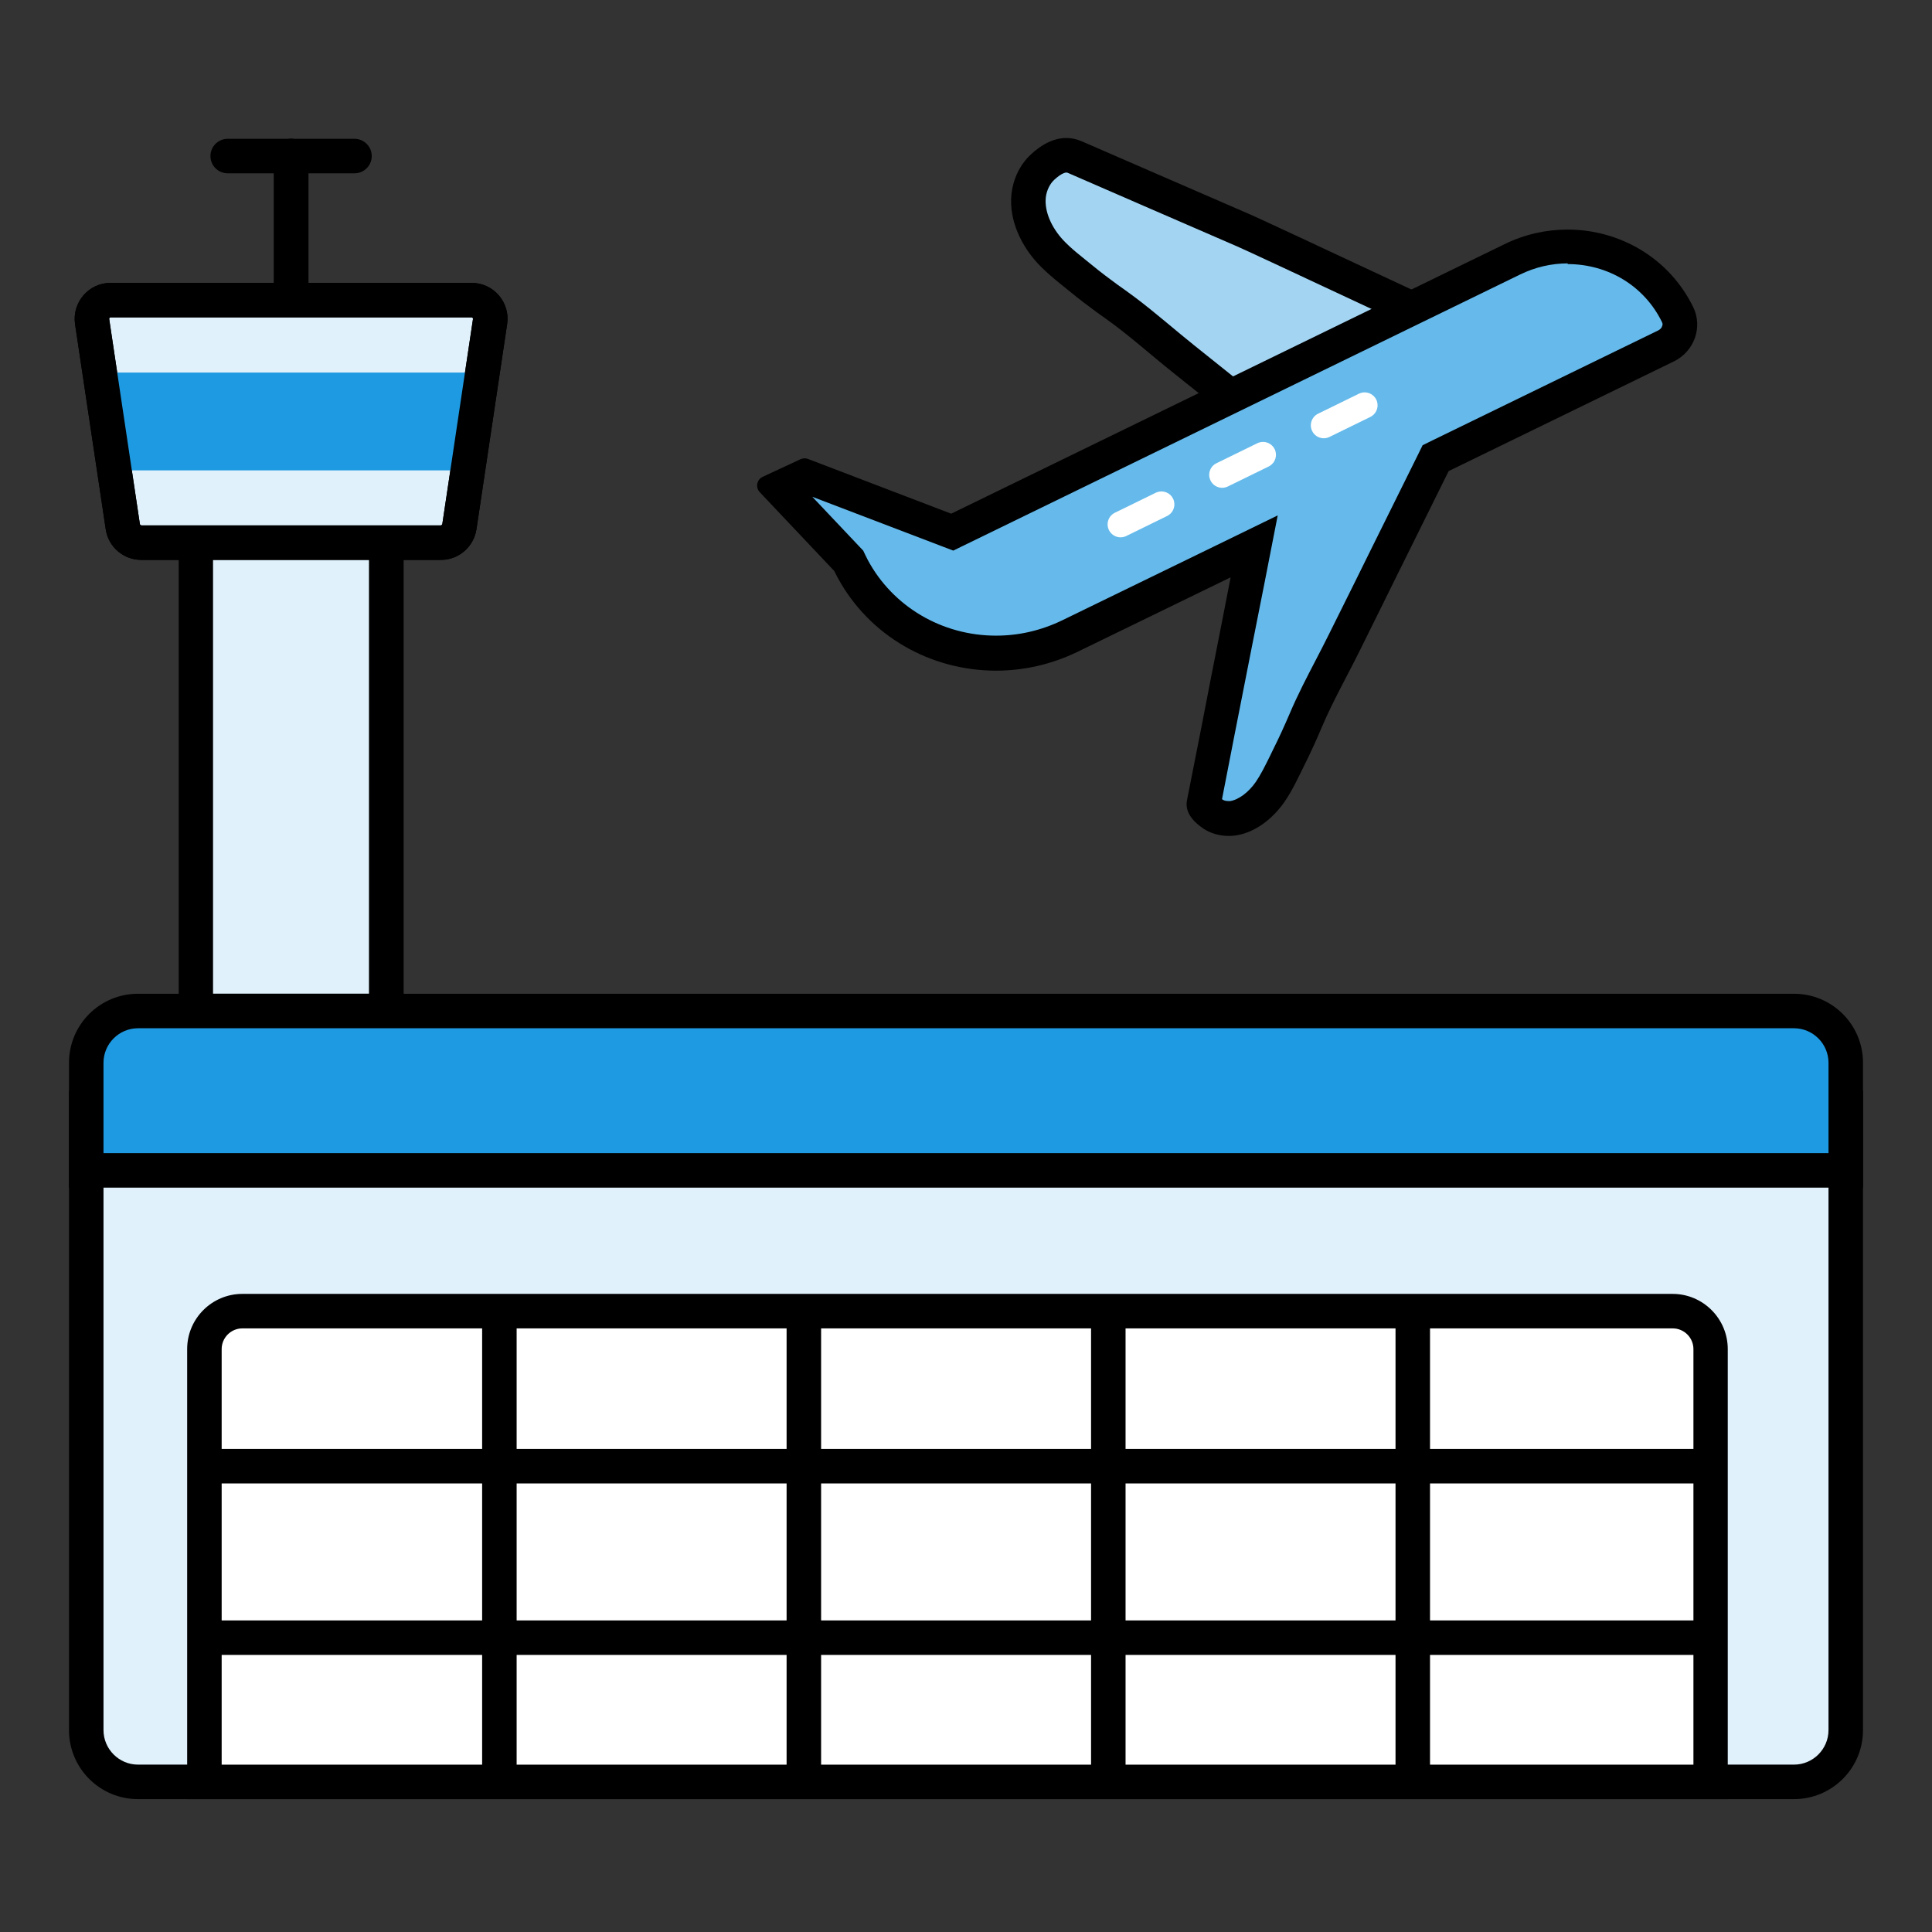
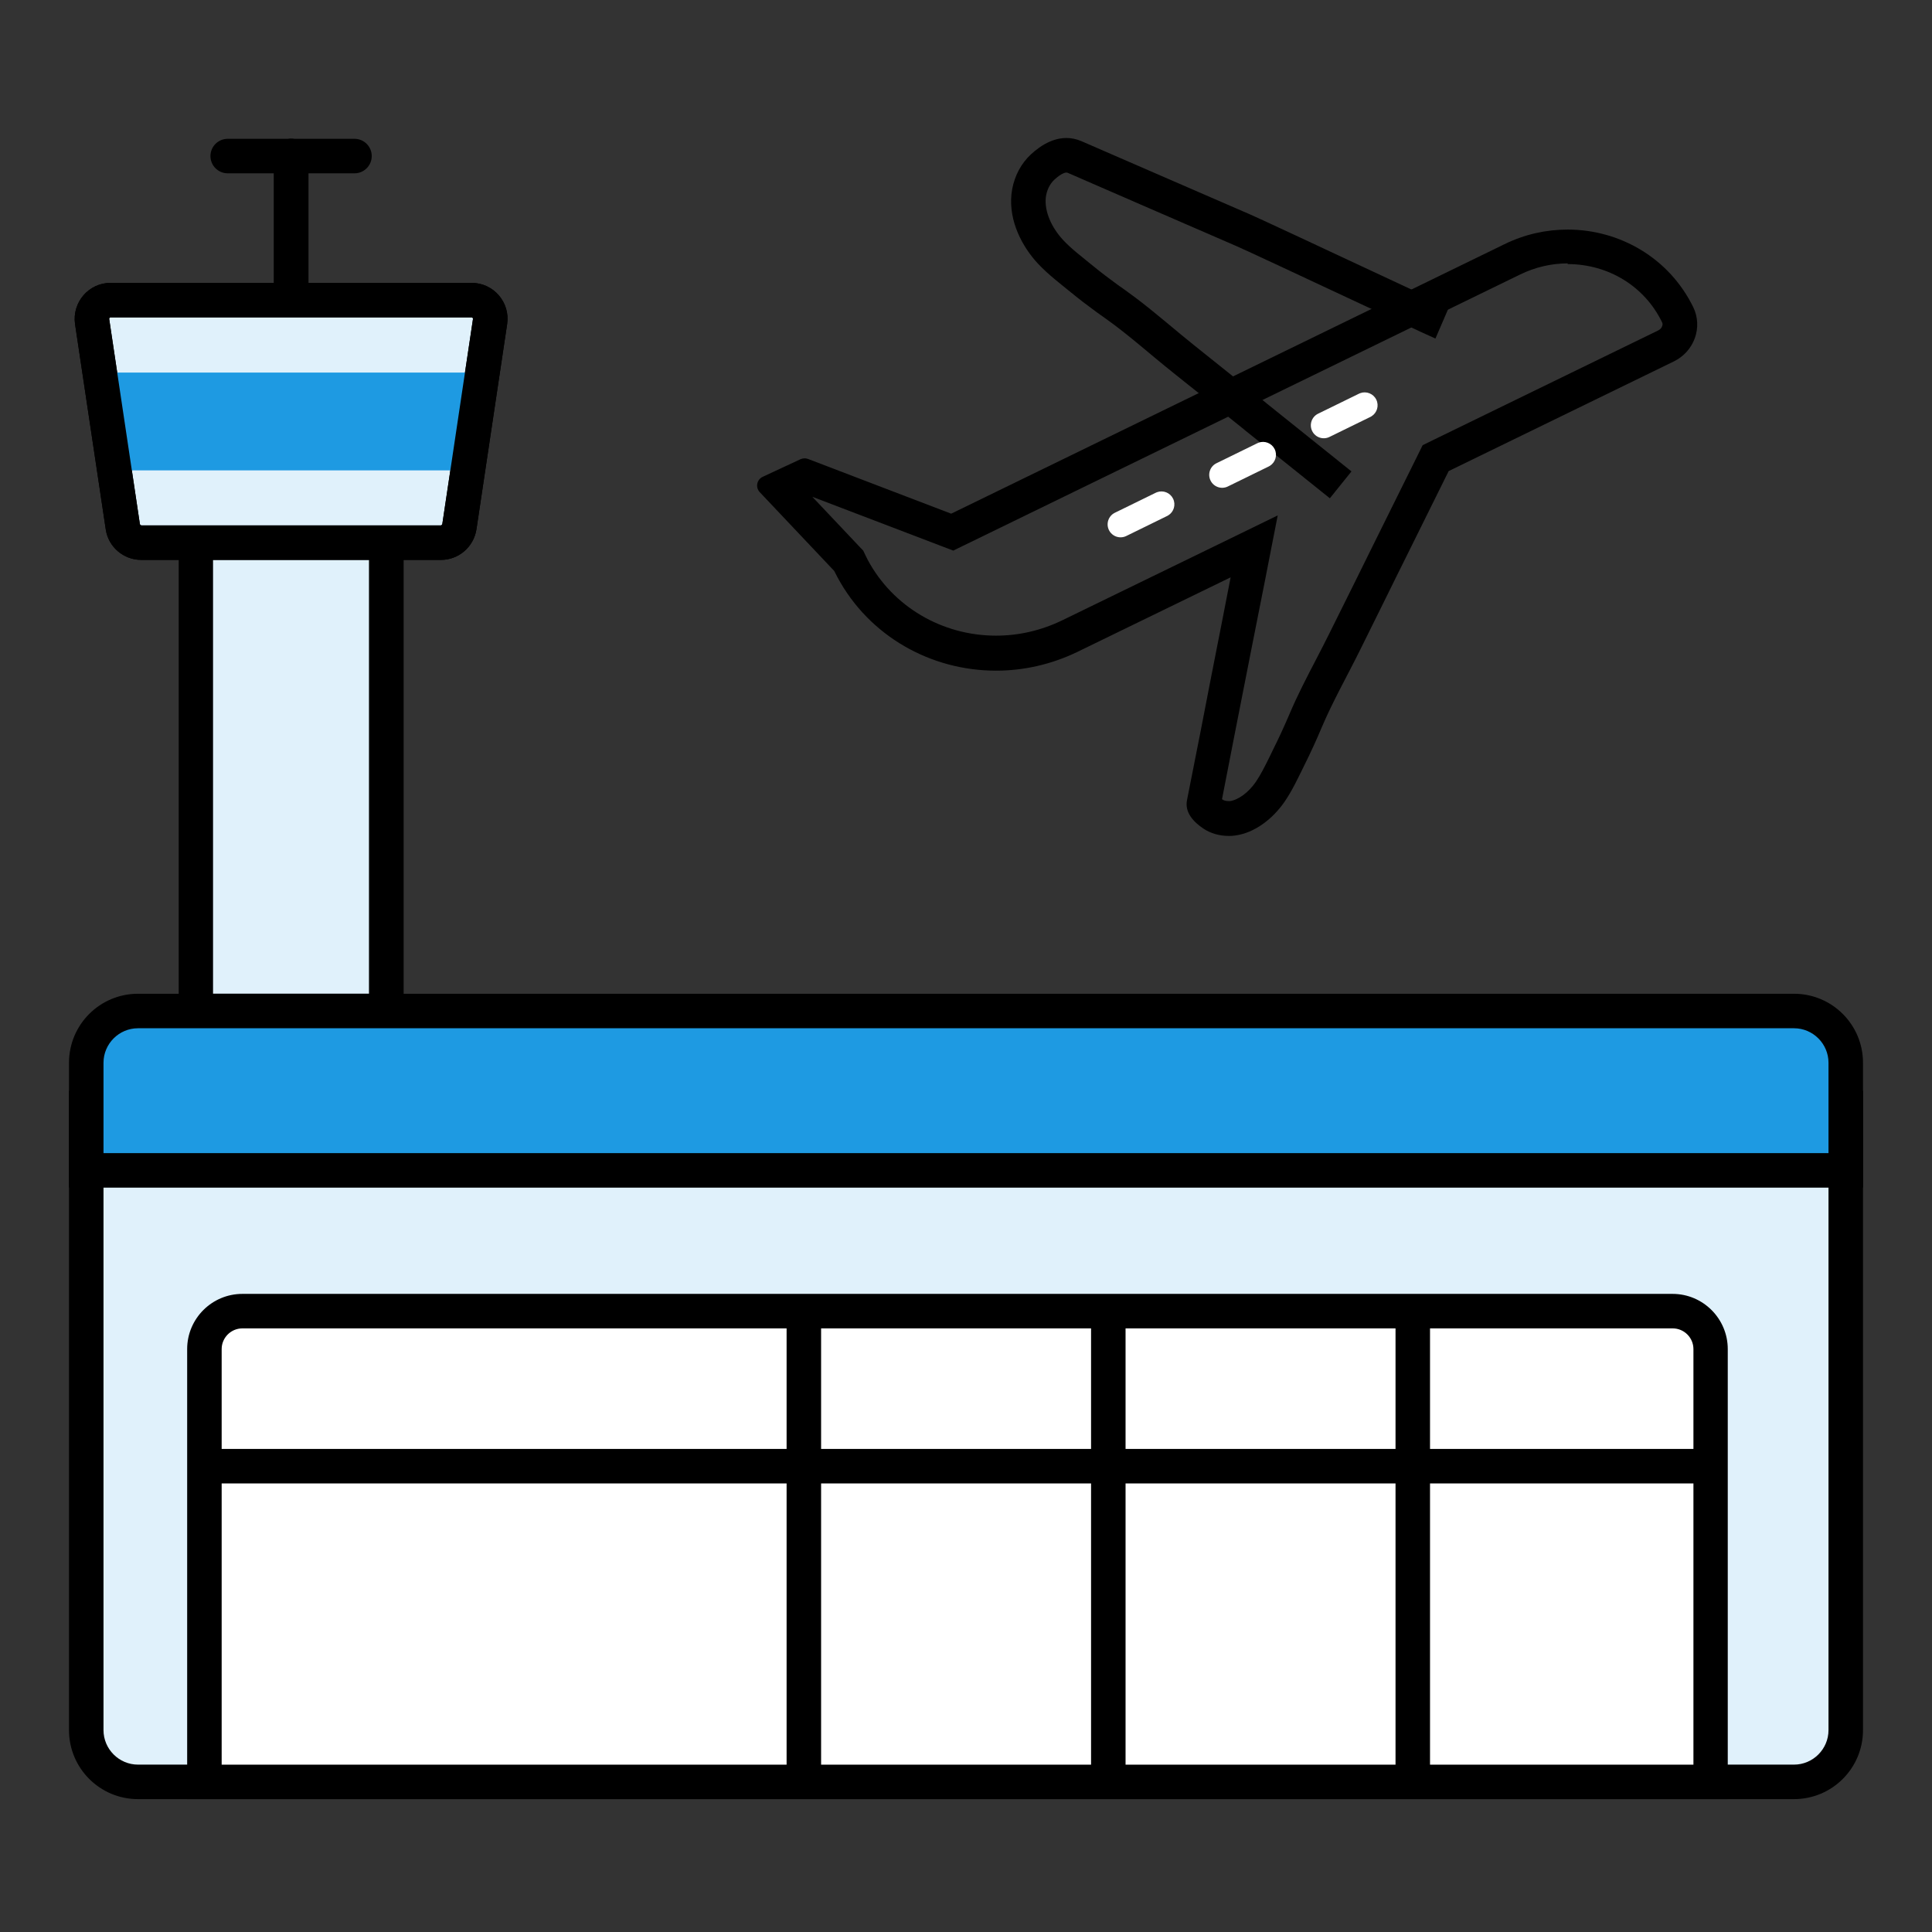
<svg xmlns="http://www.w3.org/2000/svg" width="112" height="112" viewBox="0 0 112 112" fill="none">
  <rect x="0" y="0" width="112" height="112" fill="#333333" stroke="none" />
-   <path d="M83.61 18.708C82.59 18.268 73.09 13.788 72.07 13.348L66.15 10.778C64.87 10.218 63.59 9.668 62.31 9.108C61.62 8.808 60.96 9.208 60.45 9.678C59.98 10.108 59.7 10.728 59.63 11.358C59.51 12.548 60.11 13.748 60.9 14.598C61.44 15.178 62.12 15.688 62.73 16.188C63.34 16.688 64.01 17.188 64.68 17.658C66.05 18.628 67.33 19.788 68.65 20.838C69.97 21.888 71.36 23.008 72.71 24.088C72.75 24.118 72.79 24.158 72.83 24.188C74.46 25.498 76.09 26.798 77.72 28.108" fill="#A3D5F3" />
  <path d="M59.775 8.939C60.275 8.479 61.276 7.728 62.467 8.1L62.708 8.19L62.71 8.191L64.627 9.025C65.267 9.302 65.909 9.58 66.551 9.861L72.466 12.429L73.227 12.774C74.318 13.277 76.302 14.204 78.264 15.122C80.908 16.358 83.514 17.576 84.006 17.789L83.214 19.625C82.686 19.398 80.032 18.157 77.416 16.933C74.772 15.697 72.166 14.477 71.674 14.265L71.671 14.264L65.751 11.695L65.749 11.693C65.111 11.414 64.472 11.137 63.832 10.86C63.193 10.583 62.552 10.304 61.911 10.024L61.866 10.009C61.82 9.998 61.763 10.001 61.671 10.037C61.524 10.093 61.339 10.217 61.127 10.413L61.125 10.415C60.861 10.656 60.673 11.037 60.624 11.457L60.625 11.457C60.544 12.262 60.957 13.19 61.631 13.915C62.11 14.431 62.704 14.873 63.363 15.414C63.803 15.774 64.278 16.137 64.765 16.49L65.254 16.838L65.258 16.841L65.779 17.222C66.993 18.133 68.183 19.188 69.272 20.054C70.593 21.105 71.988 22.23 73.334 23.306C73.354 23.322 73.371 23.336 73.385 23.347C73.403 23.362 73.419 23.377 73.428 23.384C73.431 23.387 73.434 23.39 73.437 23.392L73.443 23.397L73.456 23.408C74.27 24.062 75.084 24.714 75.9 25.367C76.714 26.019 77.53 26.672 78.346 27.328L77.093 28.886C76.279 28.232 75.464 27.581 74.65 26.928C73.835 26.276 73.019 25.622 72.203 24.966C72.184 24.952 72.167 24.938 72.154 24.927C72.137 24.912 72.12 24.898 72.111 24.89C72.1 24.88 72.097 24.877 72.095 24.875L72.085 24.868C70.731 23.784 69.346 22.669 68.027 21.62C66.634 20.511 65.45 19.429 64.106 18.476L63.591 18.109C63.078 17.737 62.571 17.35 62.096 16.96C61.535 16.501 60.769 15.924 60.168 15.279L60.167 15.278C59.262 14.304 58.476 12.832 58.635 11.256L58.636 11.247L58.684 10.933C58.826 10.201 59.185 9.478 59.775 8.939Z" fill="black" />
-   <path d="M71.201 47.457C70.871 47.457 70.551 47.367 70.301 47.197C70.161 47.107 69.721 46.787 69.771 46.567L72.691 31.677L62.011 36.877C60.661 37.537 59.221 37.867 57.731 37.867C54.231 37.867 51.041 35.987 49.411 32.967C49.361 32.867 49.181 32.517 49.181 32.517L45.181 28.287L46.661 27.597L55.181 30.857L87.641 15.047C88.661 14.547 89.741 14.297 90.861 14.297C93.611 14.297 96.061 15.807 97.241 18.237C97.391 18.557 97.411 18.917 97.291 19.257C97.171 19.607 96.911 19.887 96.581 20.047L83.211 26.557L77.941 37.197C77.701 37.687 77.441 38.187 77.181 38.677C76.661 39.677 76.121 40.717 75.671 41.767C75.371 42.477 75.041 43.197 74.681 43.907L74.491 44.287C74.211 44.847 73.931 45.427 73.601 45.897C73.011 46.747 72.191 47.327 71.411 47.427C71.341 47.427 71.261 47.437 71.181 47.437L71.201 47.457Z" fill="#65BAEB" />
  <path d="M90.871 15.309C93.24 15.309 95.341 16.599 96.35 18.679C96.391 18.759 96.391 18.839 96.35 18.919C96.331 18.989 96.27 19.079 96.141 19.149L83.081 25.509L82.471 25.809L82.171 26.419L79.41 31.989L79.341 32.129L78.581 33.669L77.05 36.749C76.811 37.239 76.55 37.729 76.3 38.219C75.77 39.239 75.221 40.289 74.76 41.379C74.46 42.079 74.141 42.779 73.8 43.459L73.611 43.849C73.341 44.399 73.081 44.919 72.8 45.329C72.38 45.939 71.79 46.369 71.311 46.439C71.281 46.439 71.251 46.439 71.21 46.439C71.061 46.439 70.93 46.399 70.871 46.349C70.871 46.349 70.85 46.339 70.841 46.329L71.55 42.689L72.561 37.549L72.781 36.439L73.04 35.129L73.3 33.819L74.07 29.879L70.46 31.639L61.581 35.959C60.361 36.549 59.071 36.849 57.74 36.849C54.611 36.849 51.761 35.169 50.31 32.469C50.261 32.379 50.211 32.279 50.17 32.189L50.041 31.919L49.831 31.699L47.09 28.799L54.45 31.609L55.261 31.919L56.041 31.539L88.111 15.919C88.99 15.489 89.93 15.269 90.891 15.269M90.871 13.309C89.641 13.309 88.391 13.579 87.21 14.159L55.141 29.779L46.85 26.609C46.791 26.589 46.721 26.569 46.651 26.569C46.571 26.569 46.48 26.589 46.41 26.619L44.221 27.639C43.87 27.799 43.781 28.249 44.041 28.529L48.361 33.099C48.42 33.219 48.48 33.339 48.541 33.449C50.391 36.899 53.98 38.879 57.74 38.879C59.321 38.879 60.931 38.529 62.461 37.789L71.341 33.469C71.171 34.339 71.001 35.209 70.831 36.089C70.421 38.169 70.01 40.259 69.611 42.339C69.341 43.689 69.081 45.039 68.811 46.389C68.671 47.109 69.201 47.659 69.77 48.039C70.191 48.319 70.71 48.459 71.221 48.459C71.341 48.459 71.46 48.459 71.581 48.439C72.76 48.289 73.8 47.439 74.46 46.489C74.91 45.839 75.26 45.079 75.611 44.369C75.971 43.649 76.311 42.909 76.621 42.169C77.27 40.639 78.121 39.149 78.861 37.649C79.621 36.109 80.391 34.569 81.15 33.019C81.171 32.969 81.201 32.929 81.221 32.879C82.141 31.019 83.061 29.169 83.981 27.309L97.04 20.949C98.221 20.369 98.721 18.969 98.16 17.809C96.77 14.959 93.9 13.309 90.88 13.309H90.871Z" fill="black" />
  <path d="M78.852 22.792C79.208 22.661 79.614 22.818 79.784 23.166C79.955 23.515 79.83 23.932 79.507 24.133L79.441 24.17L77.07 25.33C76.698 25.512 76.249 25.358 76.067 24.986C75.885 24.614 76.039 24.165 76.41 23.983L78.78 22.823L78.852 22.792Z" fill="white" />
  <path d="M72.961 25.663C73.317 25.532 73.723 25.689 73.894 26.037C74.064 26.386 73.939 26.803 73.616 27.004L73.55 27.041L71.18 28.201C70.808 28.384 70.358 28.229 70.176 27.857C69.994 27.485 70.148 27.036 70.52 26.854L72.89 25.694L72.961 25.663Z" fill="white" />
  <path d="M67.072 28.534C67.428 28.403 67.833 28.56 68.004 28.908C68.175 29.257 68.05 29.675 67.727 29.875L67.66 29.912L65.29 31.073C64.918 31.255 64.468 31.1 64.286 30.728C64.105 30.356 64.258 29.907 64.63 29.725L67 28.565L67.072 28.534Z" fill="white" />
  <path d="M8 103.285C6.35 103.285 5 101.935 5 100.285V64.215H107V100.285C107 101.935 105.65 103.285 104 103.285H8Z" fill="#E0F1FB" />
  <path d="M106 65.227V100.297C106 101.397 105.1 102.297 104 102.297H8C6.9 102.297 6 101.397 6 100.297V65.227H106ZM108 63.227H4V100.297C4 102.507 5.79 104.297 8 104.297H104C106.21 104.297 108 102.507 108 100.297V63.227Z" fill="black" />
  <path d="M11.85 103.286V78.196C11.85 76.986 12.83 75.996 14.05 75.996H96.97C98.18 75.996 99.17 76.976 99.17 78.196V103.286H11.85Z" fill="white" />
  <path d="M96.97 77.008C97.63 77.008 98.17 77.548 98.17 78.208V102.298H12.85V78.208C12.85 77.548 13.39 77.008 14.05 77.008H96.97ZM96.97 75.008H14.05C12.29 75.008 10.85 76.438 10.85 78.208V104.298H100.16V78.208C100.16 76.448 98.73 75.008 96.96 75.008H96.97Z" fill="black" />
  <path d="M98.43 83.996V85.996H12.43V83.996H98.43Z" fill="black" />
-   <path d="M98.43 93.938V95.938H12.43V93.938H98.43Z" fill="black" />
-   <path d="M29.95 76.269V102.35H27.95V76.269H29.95Z" fill="black" />
  <path d="M47.6 76.269V102.35H45.6V76.269H47.6Z" fill="black" />
  <path d="M65.25 76.269V102.35H63.25V76.269H65.25Z" fill="black" />
  <path d="M82.9 76.269V102.35H80.9V76.269H82.9Z" fill="black" />
  <path d="M22.4 26.566H11.36V58.606H22.4V26.566Z" fill="#E0F1FB" />
  <path d="M21.39 27.566V57.606H12.35V27.566H21.39ZM23.39 25.566H10.36V59.606H23.4V25.566H23.39Z" fill="black" />
  <path d="M8.19 31.46C7.66 31.46 7.2 31.06 7.12 30.54L5.34 18.64C5.29 18.32 5.38 18.02 5.59 17.78C5.8 17.54 6.09 17.41 6.41 17.41H27.33C27.65 17.41 27.94 17.54 28.15 17.78C28.36 18.02 28.45 18.33 28.4 18.64L26.62 30.54C26.54 31.06 26.08 31.46 25.55 31.46H8.19Z" fill="#E0F1FB" />
  <path d="M27.34 18.398C27.34 18.398 27.38 18.398 27.4 18.428C27.42 18.458 27.42 18.478 27.42 18.488L25.64 30.388C25.64 30.388 25.6 30.458 25.56 30.458H8.19C8.19 30.458 8.12 30.428 8.11 30.388L6.33 18.488C6.33 18.488 6.33 18.448 6.35 18.428C6.37 18.398 6.4 18.398 6.41 18.398H27.34ZM27.34 16.398H6.41C5.14 16.398 4.17 17.528 4.35 18.788L6.13 30.688C6.28 31.708 7.16 32.458 8.19 32.458H25.56C26.59 32.458 27.46 31.708 27.62 30.688L29.4 18.788C29.59 17.528 28.61 16.398 27.34 16.398Z" fill="black" />
  <path d="M5 67.849V61.609C5 59.959 6.35 58.609 8 58.609H104C105.65 58.609 107 59.959 107 61.609V67.849H5Z" fill="#1E9AE2" />
  <path d="M104 59.609C105.1 59.609 106 60.509 106 61.609V66.849H6V61.609C6 60.509 6.9 59.609 8 59.609H104ZM104 57.609H8C5.79 57.609 4 59.399 4 61.609V68.849H108V61.609C108 59.399 106.21 57.609 104 57.609Z" fill="black" />
  <path d="M27.9 21.598H6.01V27.268H27.9V21.598Z" fill="#1E9AE2" />
  <path d="M15.88 16.396V9.047C15.88 8.495 16.328 8.047 16.88 8.047C17.432 8.047 17.88 8.495 17.88 9.047V16.396C17.88 16.949 17.432 17.396 16.88 17.396C16.328 17.396 15.88 16.949 15.88 16.396Z" fill="black" />
  <path d="M15.88 16.396V9.047C15.88 8.495 16.328 8.047 16.88 8.047C17.432 8.047 17.88 8.495 17.88 9.047V16.396C17.88 16.949 17.432 17.396 16.88 17.396C16.328 17.396 15.88 16.949 15.88 16.396Z" fill="black" />
  <path d="M20.55 8.047L20.652 8.052C21.157 8.103 21.55 8.529 21.55 9.047C21.55 9.565 21.157 9.991 20.652 10.042L20.55 10.047H13.2C12.648 10.047 12.2 9.599 12.2 9.047C12.2 8.495 12.648 8.047 13.2 8.047H20.55Z" fill="black" />
  <path d="M27.34 18.398C27.34 18.398 27.38 18.398 27.4 18.428C27.42 18.458 27.42 18.478 27.42 18.488L25.64 30.388C25.64 30.388 25.6 30.458 25.56 30.458H8.19C8.19 30.458 8.12 30.428 8.11 30.388L6.33 18.488C6.33 18.488 6.33 18.448 6.35 18.428C6.37 18.398 6.4 18.398 6.41 18.398H27.34ZM27.34 16.398H6.41C5.14 16.398 4.17 17.528 4.35 18.788L6.13 30.688C6.28 31.708 7.16 32.458 8.19 32.458H25.56C26.59 32.458 27.46 31.708 27.62 30.688L29.4 18.788C29.59 17.528 28.61 16.398 27.34 16.398Z" fill="black" />
</svg>